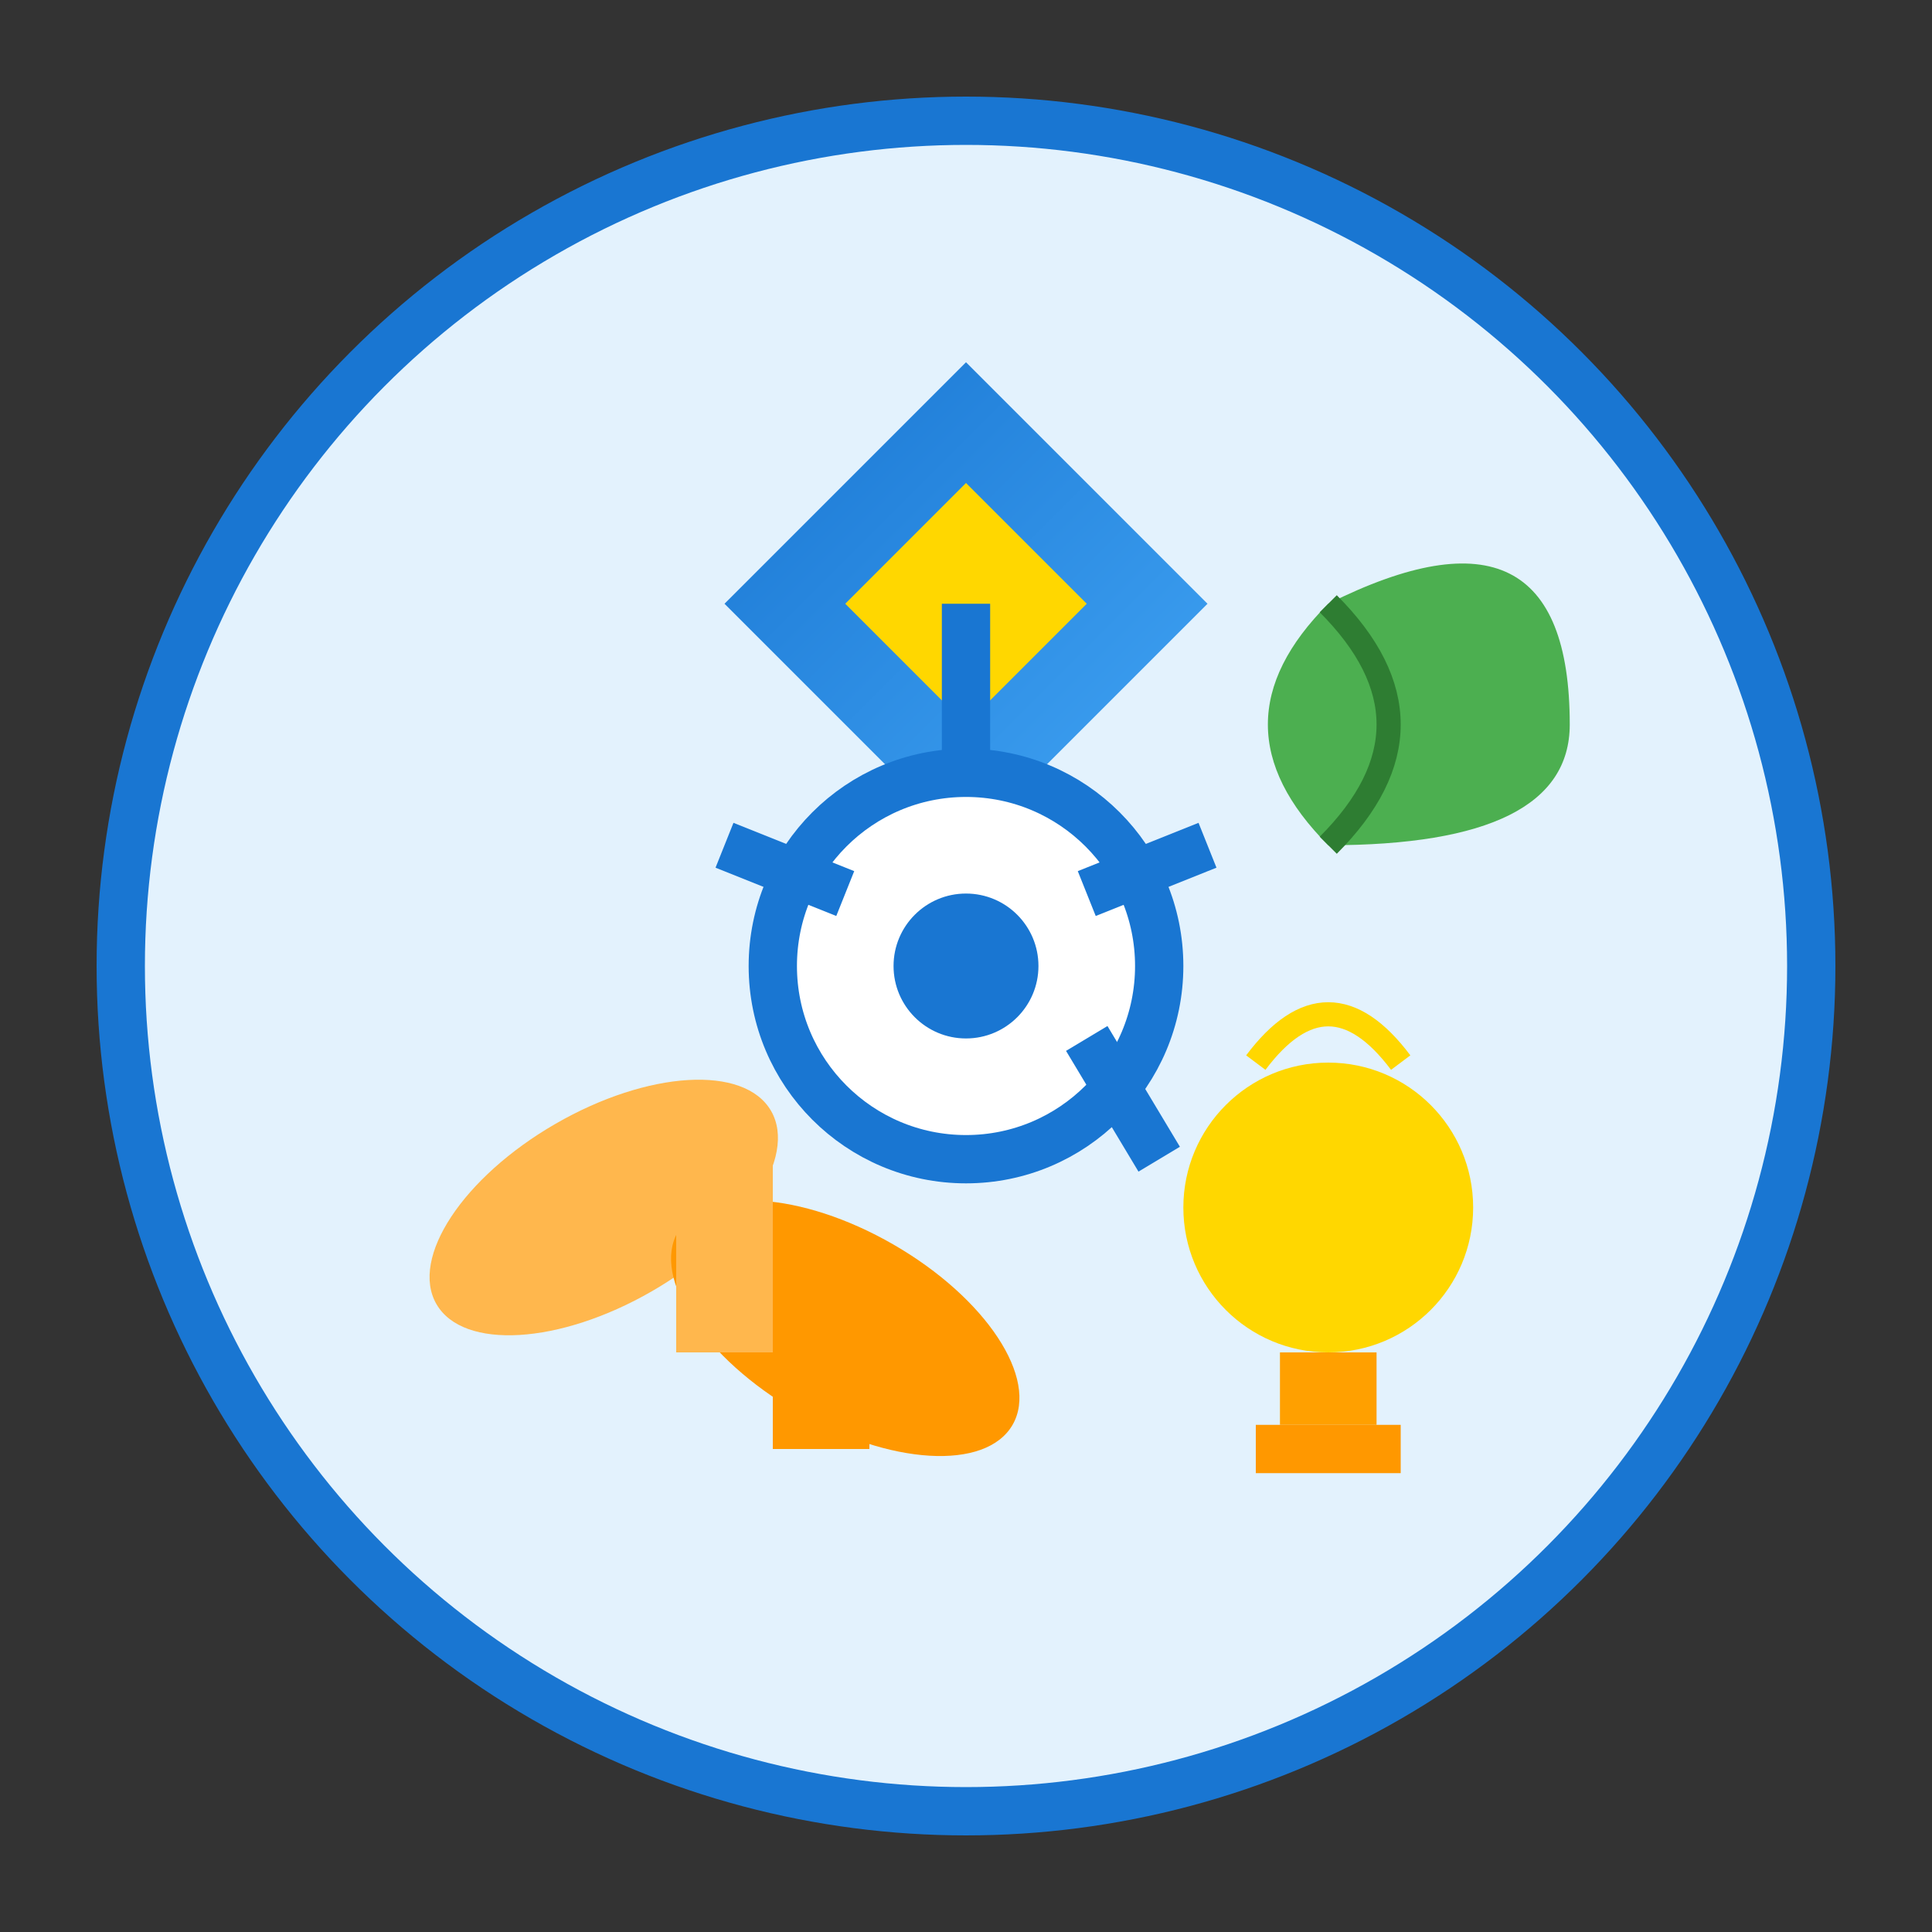
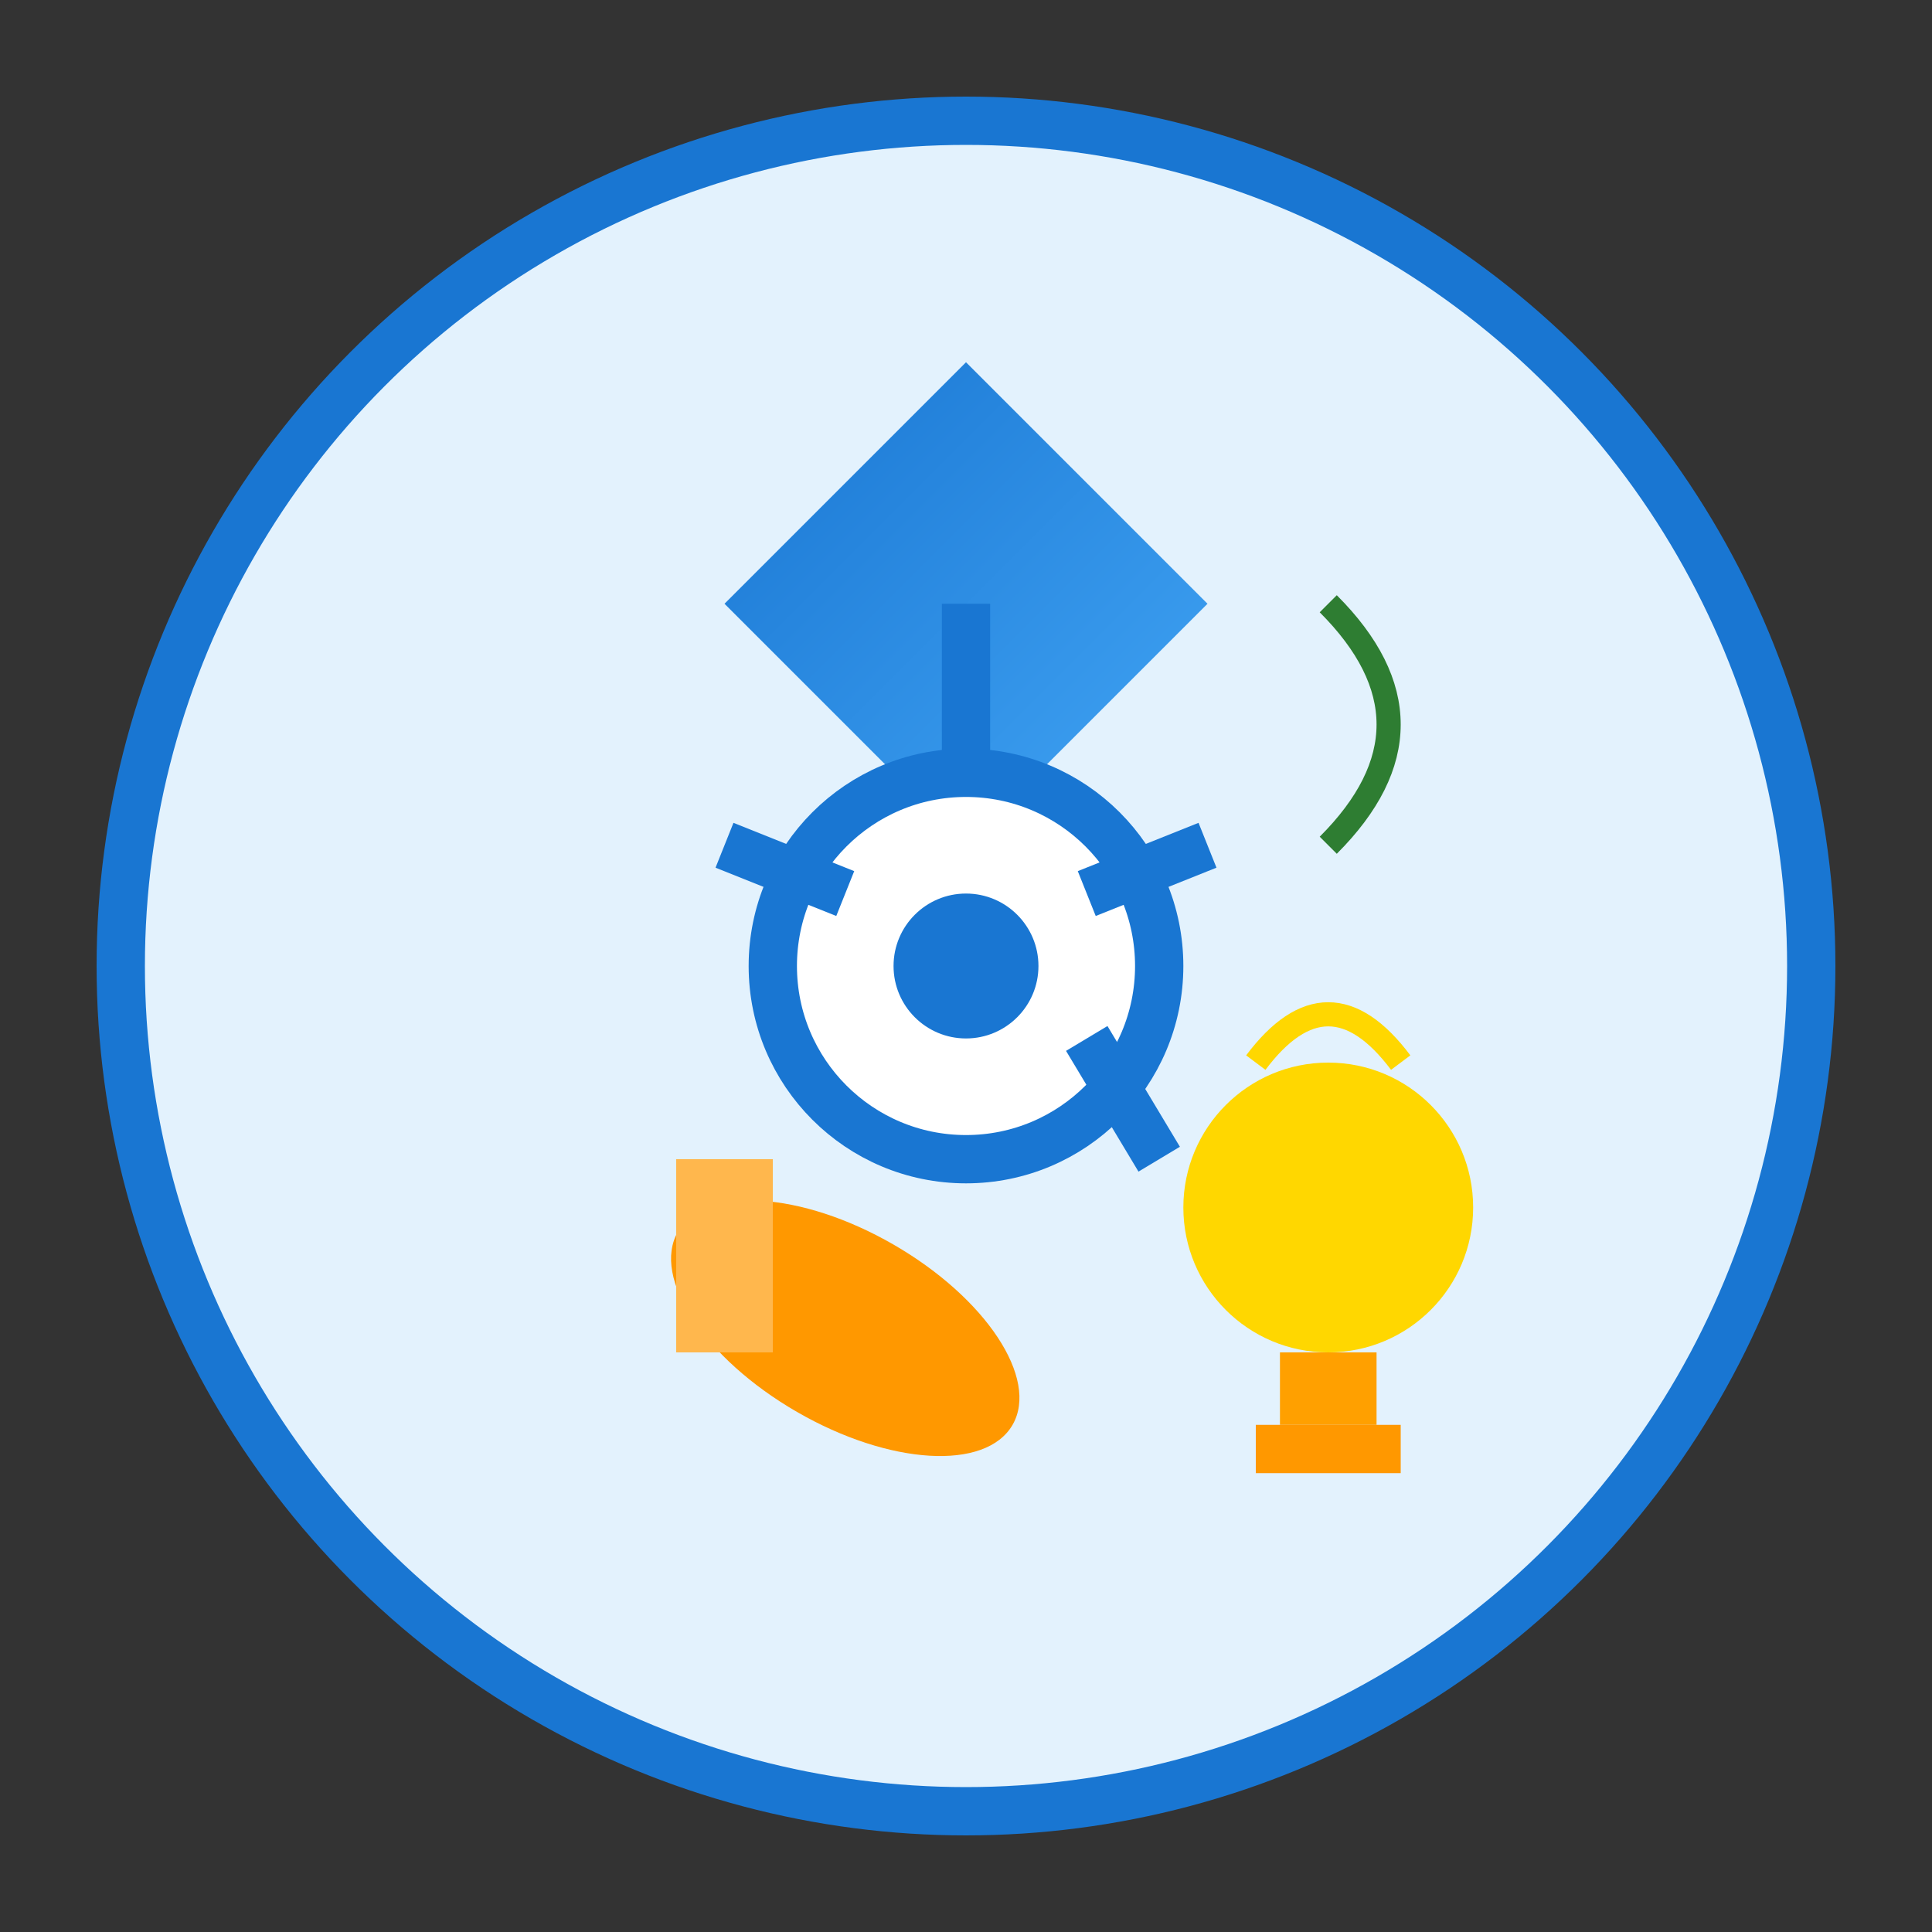
<svg xmlns="http://www.w3.org/2000/svg" width="80" height="80" viewBox="0 0 80 80" fill="none">
  <rect x="0" y="0" width="80" height="80" fill="#333333" stroke="none" />
  <defs>
    <linearGradient id="valueGradient" x1="0%" y1="0%" x2="100%" y2="100%">
      <stop offset="0%" style="stop-color:#1976D2;stop-opacity:1" />
      <stop offset="100%" style="stop-color:#42A5F5;stop-opacity:1" />
    </linearGradient>
  </defs>
  <circle cx="40" cy="40" r="35" fill="#E3F2FD" stroke="#1976D2" stroke-width="2" />
  <polygon points="40,15 50,25 40,35 30,25" fill="url(#valueGradient)" />
-   <polygon points="40,20 45,25 40,30 35,25" fill="#FFD700" />
-   <ellipse cx="25" cy="50" rx="8" ry="4" fill="#FFB74D" transform="rotate(-30 25 50)" />
  <ellipse cx="35" cy="55" rx="8" ry="4" fill="#FF9800" transform="rotate(30 35 55)" />
  <rect x="28" y="48" width="4" height="8" fill="#FFB74D" />
-   <rect x="32" y="52" width="4" height="8" fill="#FF9800" />
  <circle cx="55" cy="50" r="6" fill="#FFD700" />
  <rect x="53" y="56" width="4" height="3" fill="#FFA000" />
  <rect x="52" y="59" width="6" height="2" fill="#FF9800" />
  <path d="M52 44 Q55 40 58 44" stroke="#FFD700" stroke-width="1" fill="none" />
-   <path d="M55 25 Q65 20 65 30 Q65 35 55 35 Q50 30 55 25" fill="#4CAF50" />
  <path d="M55 25 Q60 30 55 35" stroke="#2E7D32" stroke-width="1" fill="none" />
  <circle cx="40" cy="40" r="8" fill="white" stroke="#1976D2" stroke-width="2" />
  <circle cx="40" cy="40" r="3" fill="#1976D2" />
  <line x1="40" y1="25" x2="40" y2="32" stroke="#1976D2" stroke-width="2" />
  <line x1="30" y1="35" x2="35" y2="37" stroke="#1976D2" stroke-width="2" />
  <line x1="50" y1="35" x2="45" y2="37" stroke="#1976D2" stroke-width="2" />
  <line x1="48" y1="48" x2="45" y2="43" stroke="#1976D2" stroke-width="2" />
</svg>